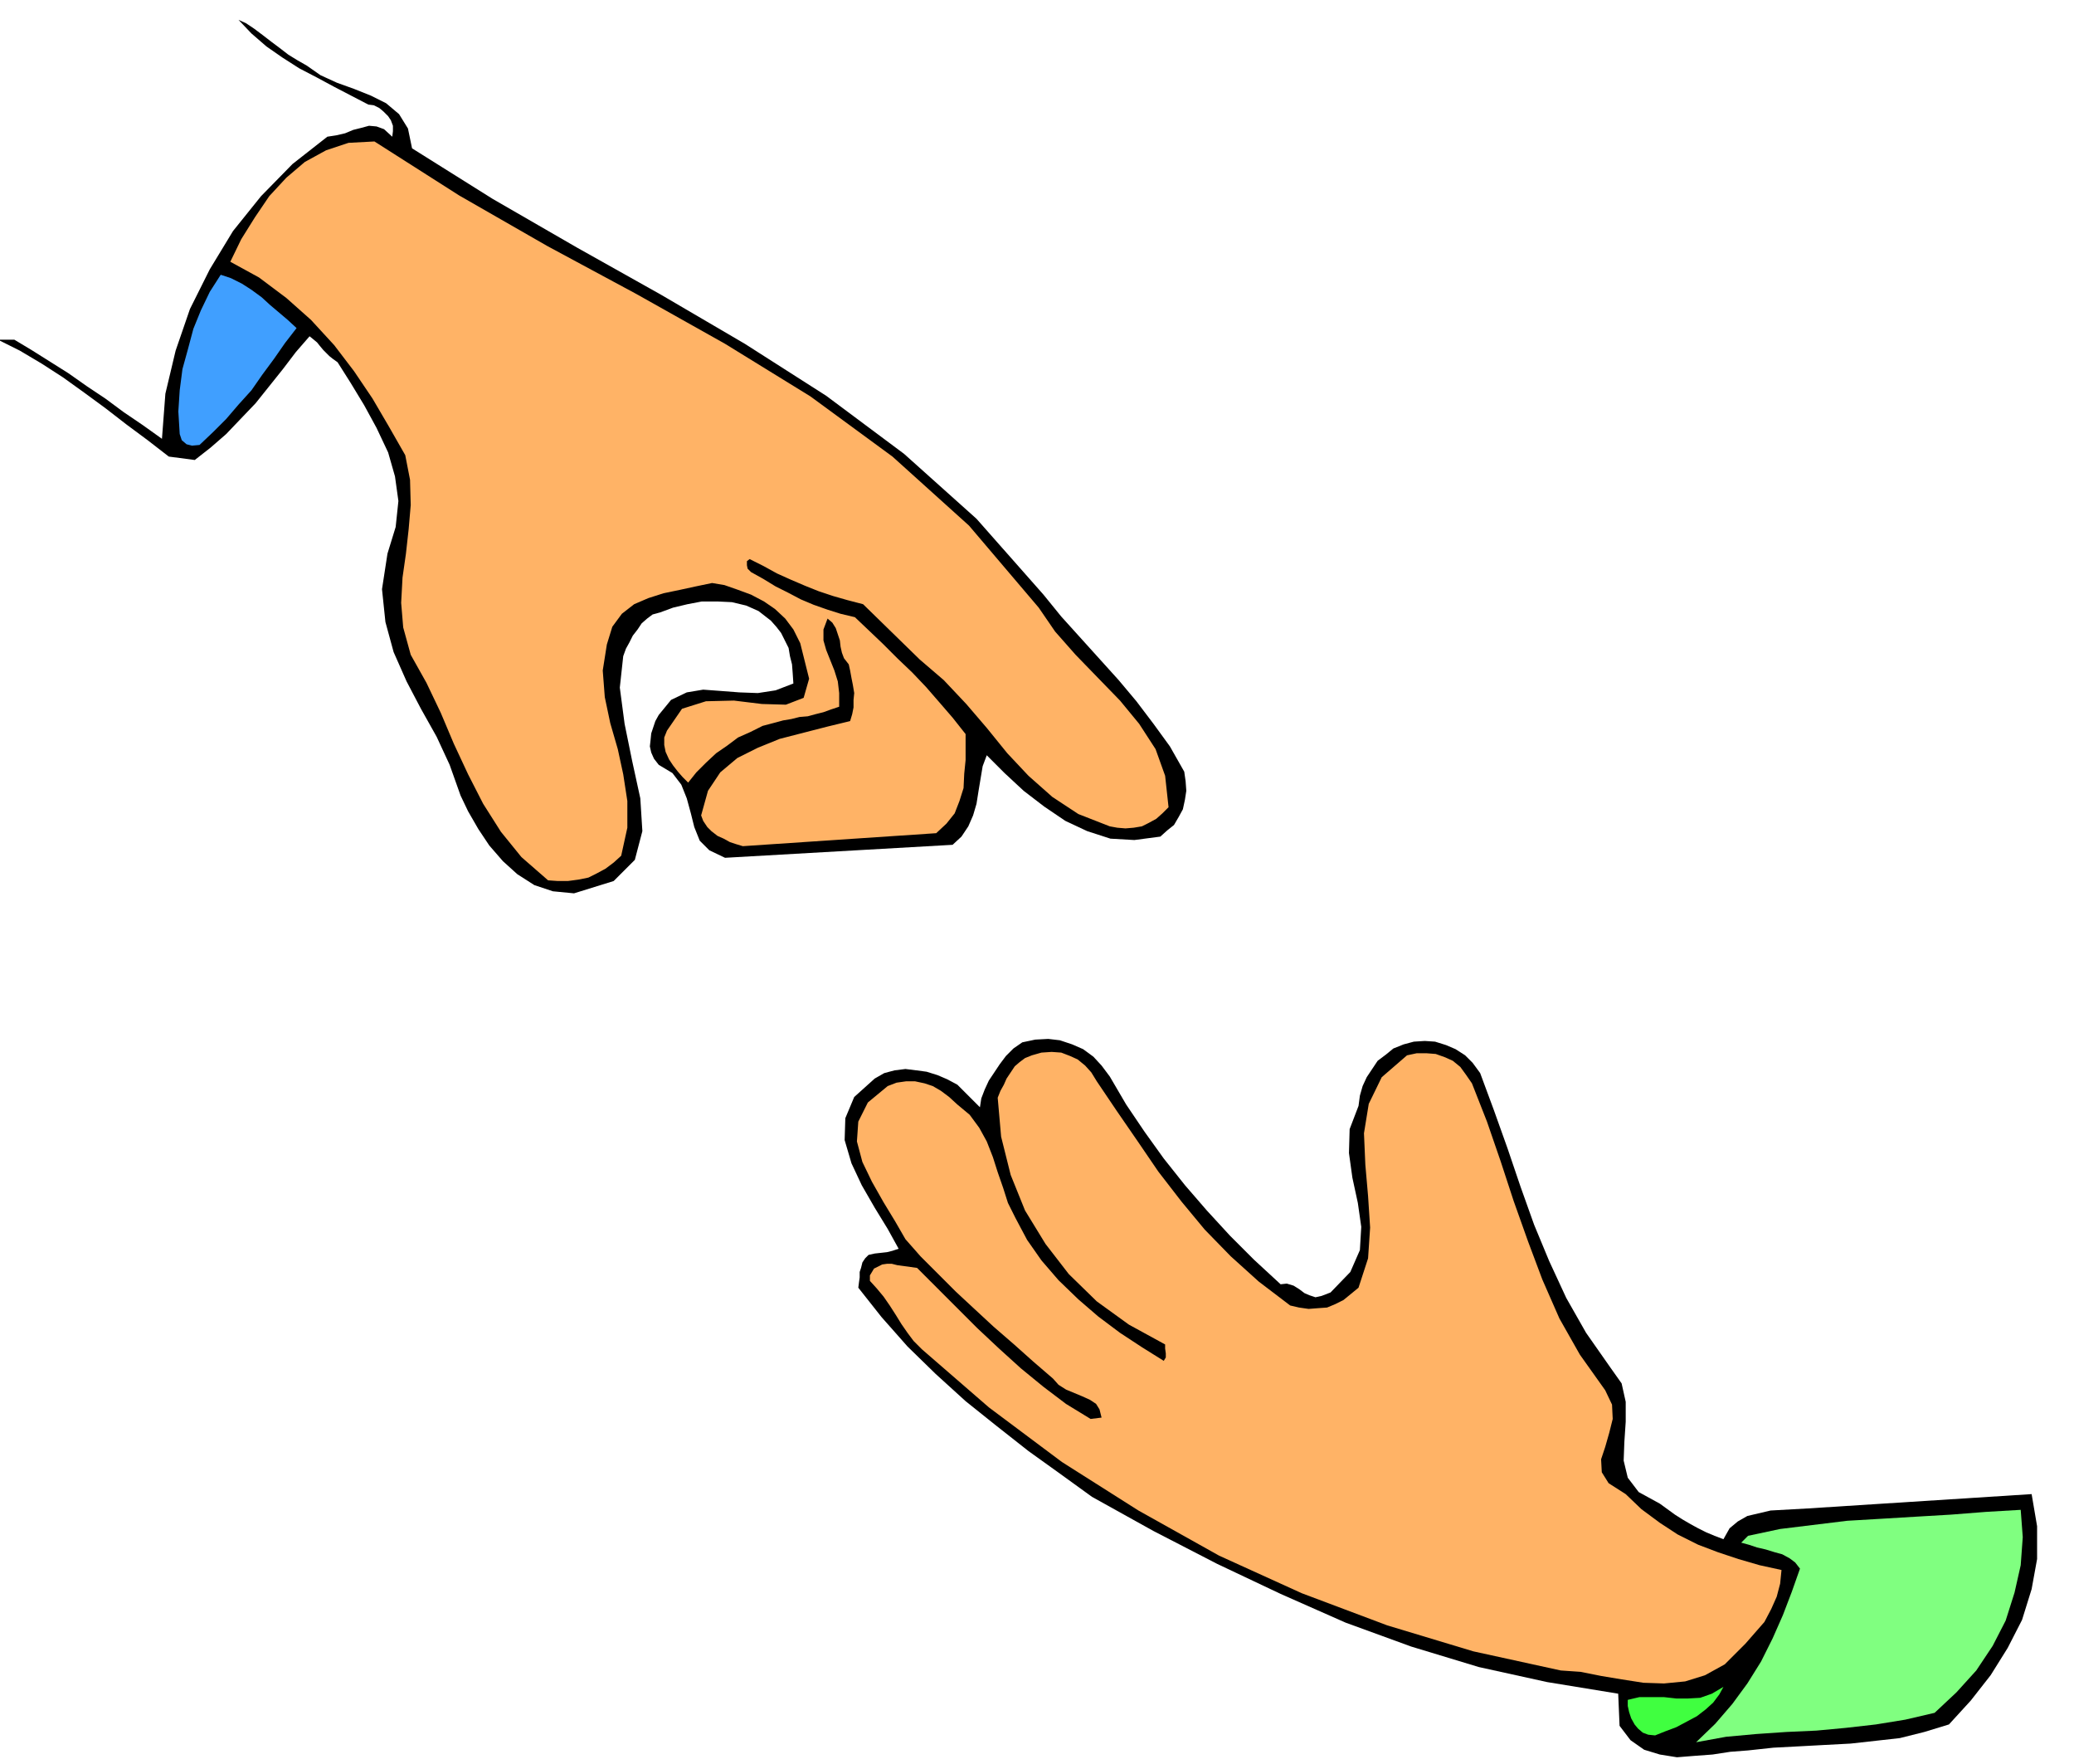
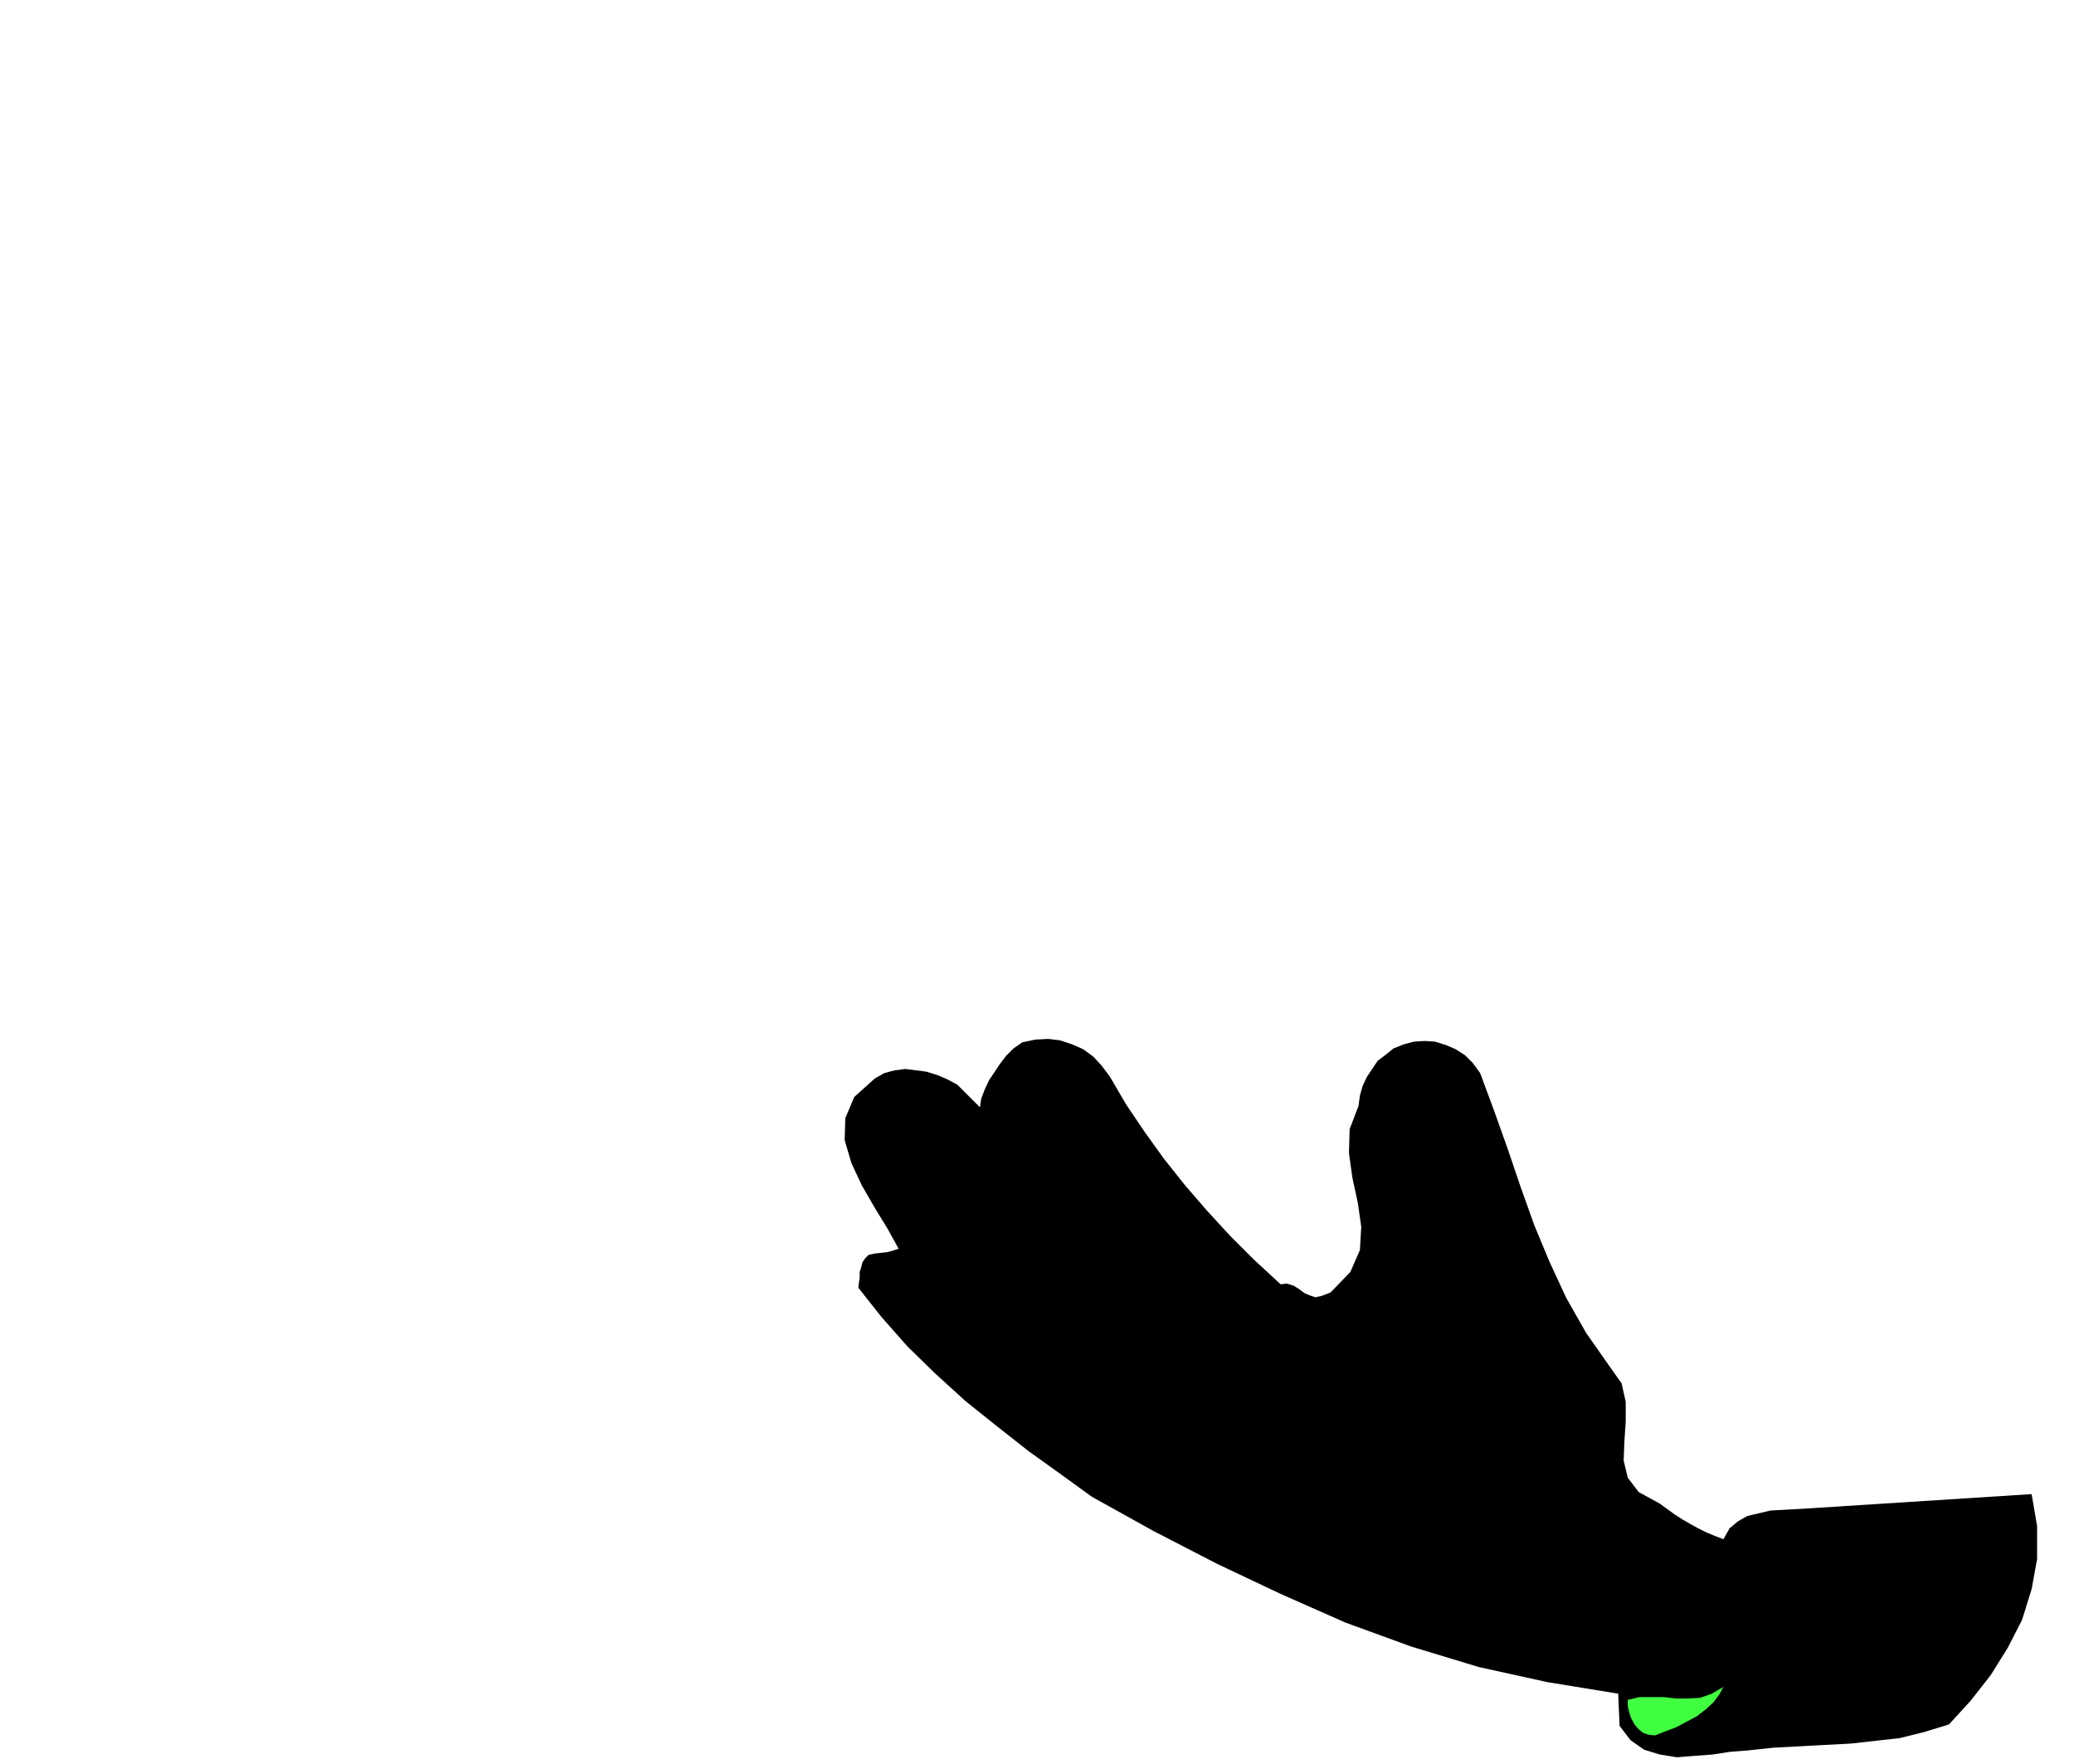
<svg xmlns="http://www.w3.org/2000/svg" fill-rule="evenodd" height="417.109" preserveAspectRatio="none" stroke-linecap="round" viewBox="0 0 3035 2581" width="490.455">
  <style>.brush1{fill:#000}.pen1{stroke:none}.brush3{fill:#ffb366}</style>
-   <path class="pen1 brush1" d="m21 497 25 15 27 17 27 17 27 19 27 18 27 20 28 19 28 20 5-66 15-63 21-61 29-58 34-56 41-51 46-47 51-40 13-2 13-3 12-5 12-3 11-3 11 1 11 4 12 11 1-8v-8l-3-8-4-6-7-7-6-5-8-4-8-1-25-13-25-13-26-14-25-13-25-16-23-16-22-19-19-20 11 5 12 8 12 9 13 10 12 9 13 10 13 8 14 8 20 14 24 11 25 9 25 10 22 11 19 16 13 21 6 29 118 74 123 71 123 69 123 72 119 76 114 85 106 95 98 111 26 32 28 31 28 31 28 31 26 31 25 33 24 33 21 37 2 14 1 14-2 13-3 14-6 11-7 12-10 8-10 9-38 5-35-2-34-11-32-15-31-21-30-23-28-26-26-26-6 16-3 18-3 18-3 19-5 17-7 16-10 15-13 12-333 19-23-11-14-14-8-20-5-20-6-22-8-20-13-17-20-12-7-9-4-9-2-9 1-9 1-10 3-9 3-9 5-9 18-22 23-11 24-4 27 2 26 2 27 1 26-4 26-10-1-15-1-13-3-12-2-12-6-12-5-10-7-9-8-9-18-14-18-8-21-5-21-1h-23l-21 4-21 5-19 7-11 3-8 6-8 7-6 9-7 9-5 10-5 9-4 11-5 46 7 53 11 54 12 55 3 48-11 42-31 31-58 18-31-3-27-9-25-16-21-19-20-23-16-24-15-26-11-23-16-45-19-41-23-41-21-40-19-43-12-44-5-48 8-52 12-39 4-38-5-36-10-35-17-36-18-33-20-33-19-30-7-5-5-4-5-5-4-4-5-6-4-5-6-5-5-4-20 23-19 25-20 25-20 25-22 23-21 22-23 20-23 18-38-5-31-24-31-23-31-24-30-22-32-23-31-20-32-19-32-16h24z" />
-   <path class="pen1" style="fill:#409fff" d="m323 402 15 5 16 8 14 9 15 11 12 11 13 11 13 11 13 12-17 22-16 23-17 23-16 23-19 21-18 21-19 19-20 19-11 1-8-2-7-6-3-9-2-33 2-31 4-31 8-29 8-30 11-27 13-27 16-25z" />
-   <path class="pen1 brush3" d="m548 207 124 79 129 74 130 70 130 73 125 77 120 88 112 101 102 120 24 35 30 34 32 33 33 34 28 34 24 37 14 39 5 46-9 9-9 8-11 6-10 5-12 2-12 1-12-1-11-2-46-18-38-25-35-31-31-33-30-37-30-35-33-35-35-30-83-81-23-6-21-6-21-7-20-8-21-9-20-9-20-11-20-10-4 3v6l1 5 5 5 18 10 18 11 18 9 19 10 19 8 20 7 19 6 21 5 20 19 21 20 21 21 22 21 20 21 20 23 19 22 19 24v38l-2 20-1 21-6 19-7 18-12 15-15 14-283 19-10-3-9-3-9-5-9-4-9-7-6-6-6-9-3-8 10-36 18-27 25-21 30-15 32-13 35-9 35-9 33-8 3-10 2-10v-11l1-10-2-12-2-10-2-11-2-9-7-9-3-8-2-9-1-9-3-9-3-9-5-8-7-6-6 16v16l4 14 6 15 6 15 5 16 2 17v20l-12 4-11 4-12 3-11 3-12 1-12 3-12 2-11 3-19 5-18 9-18 8-16 12-16 11-15 14-14 14-12 15-8-8-7-8-7-9-6-9-5-11-2-10v-11l4-10 22-32 35-11 41-1 41 5 35 1 26-10 8-28-13-52-10-20-12-16-15-14-16-11-19-10-19-7-20-7-18-3-24 5-23 5-24 5-22 7-21 9-18 14-14 19-8 26-6 38 3 39 8 38 11 38 8 37 6 39v39l-9 41-11 10-12 9-13 7-12 6-15 3-15 2h-15l-14-1-39-34-30-37-26-41-22-43-21-45-19-45-21-44-23-41-11-40-3-36 2-37 5-35 4-36 3-35-1-37-7-36-24-42-24-41-27-40-29-38-34-37-36-32-40-30-42-23 16-33 20-32 21-31 25-27 27-23 31-17 33-11 38-2z" />
  <path class="pen1 brush1" d="m1280 1578 14-8 15-4 16-2 16 2 15 2 16 5 14 6 15 8 33 33 2-13 5-13 6-13 8-12 8-12 9-12 11-11 13-9 19-4 19-1 17 2 18 6 16 7 15 11 12 13 12 16 24 41 27 40 28 39 31 39 32 37 34 37 35 35 39 36 9-1 10 3 8 5 8 6 7 3 9 3 9-2 13-5 29-30 14-32 2-34-5-35-8-37-5-36 1-35 13-34 2-15 4-14 6-13 8-12 8-12 12-9 11-9 15-6 15-4 16-1 15 1 16 5 14 6 14 9 11 11 11 15 20 54 20 56 19 56 20 56 22 53 25 54 29 51 35 50 17 24 6 27v29l-2 30-1 27 6 25 16 21 31 17 11 8 11 8 11 7 12 7 11 6 12 6 12 5 13 5 9-16 12-10 14-8 17-4 17-4 18-1 18-1 18-1 328-21 8 47v48l-8 44-14 45-21 41-25 40-29 37-32 35-36 11-36 9-36 4-36 4-38 2-37 2-38 2-37 4-26 2-26 4-27 2-25 2-25-4-23-7-20-14-16-21-2-47-104-17-100-22-99-30-96-35-95-42-93-44-93-48-90-50-47-34-46-33-47-37-45-36-44-40-41-40-38-43-34-43 1-8 1-7v-8l2-6 2-8 4-6 5-5 9-2 9-1 9-1 8-2 9-3-16-29-19-31-19-33-15-32-10-34 1-32 13-31 30-27z" />
-   <path class="pen1 brush3" d="m1299 1589 13-5 14-2h13l14 3 12 4 12 7 12 9 12 11 18 15 14 19 11 20 9 23 7 22 8 23 7 22 11 22 17 32 21 30 25 29 29 28 29 25 32 24 32 21 32 20 3-5v-6l-1-7v-6l-53-29-47-34-41-40-34-44-30-49-21-52-14-56-5-57 4-10 5-9 4-9 6-9 6-9 7-6 8-6 10-4 14-4 15-1 14 1 13 5 11 5 11 9 9 10 8 13 29 43 31 45 30 44 34 44 34 41 38 39 41 37 46 35 13 3 14 2 13-1 14-1 12-5 12-6 11-9 11-9 14-43 3-45-3-46-4-46-2-46 7-43 19-39 37-32 14-3h15l13 1 14 5 11 5 11 9 8 11 9 13 22 56 20 58 19 58 21 59 21 56 25 57 30 53 37 52 10 21 1 21-5 20-6 21-6 18 1 19 10 16 25 16 23 22 27 20 26 17 30 15 29 11 30 10 31 9 32 7-2 20-5 19-8 18-10 19-14 16-14 16-15 15-15 15-29 16-29 9-31 3-30-1-32-5-30-5-30-6-29-2-128-28-126-38-125-47-121-55-118-66-112-71-107-80-98-85-12-12-9-12-9-13-8-13-9-14-9-13-10-12-10-11v-8l3-5 3-5 6-3 6-3 7-1h7l8 2 29 4 28 28 30 30 30 30 32 30 32 29 33 27 33 25 36 22 16-2-3-12-5-8-9-6-11-5-12-5-12-5-11-7-8-9-29-25-28-25-30-26-27-25-28-26-26-26-26-26-22-25-15-26-17-28-17-30-14-29-8-30 2-29 14-28 29-24z" />
  <path class="pen1" style="fill:#40ff40" d="m2382 2487 17-4h36l18 2h17l18-1 17-6 17-10-6 11-9 12-11 10-13 10-15 8-15 8-16 6-15 6-10-1-8-3-7-6-5-6-5-9-3-9-2-9v-9z" />
-   <path class="pen1" style="fill:#80ff80" d="m2634 2295-7-9-8-6-11-6-11-3-13-4-13-3-12-4-11-3 10-10 47-10 49-6 49-6 51-3 50-3 51-3 51-4 51-3 3 40-3 41-9 40-13 41-19 37-24 36-29 32-32 30-43 10-43 7-44 5-43 4-44 2-44 3-44 4-44 8 28-27 25-29 22-30 20-32 17-34 15-34 13-34 12-34z" />
</svg>